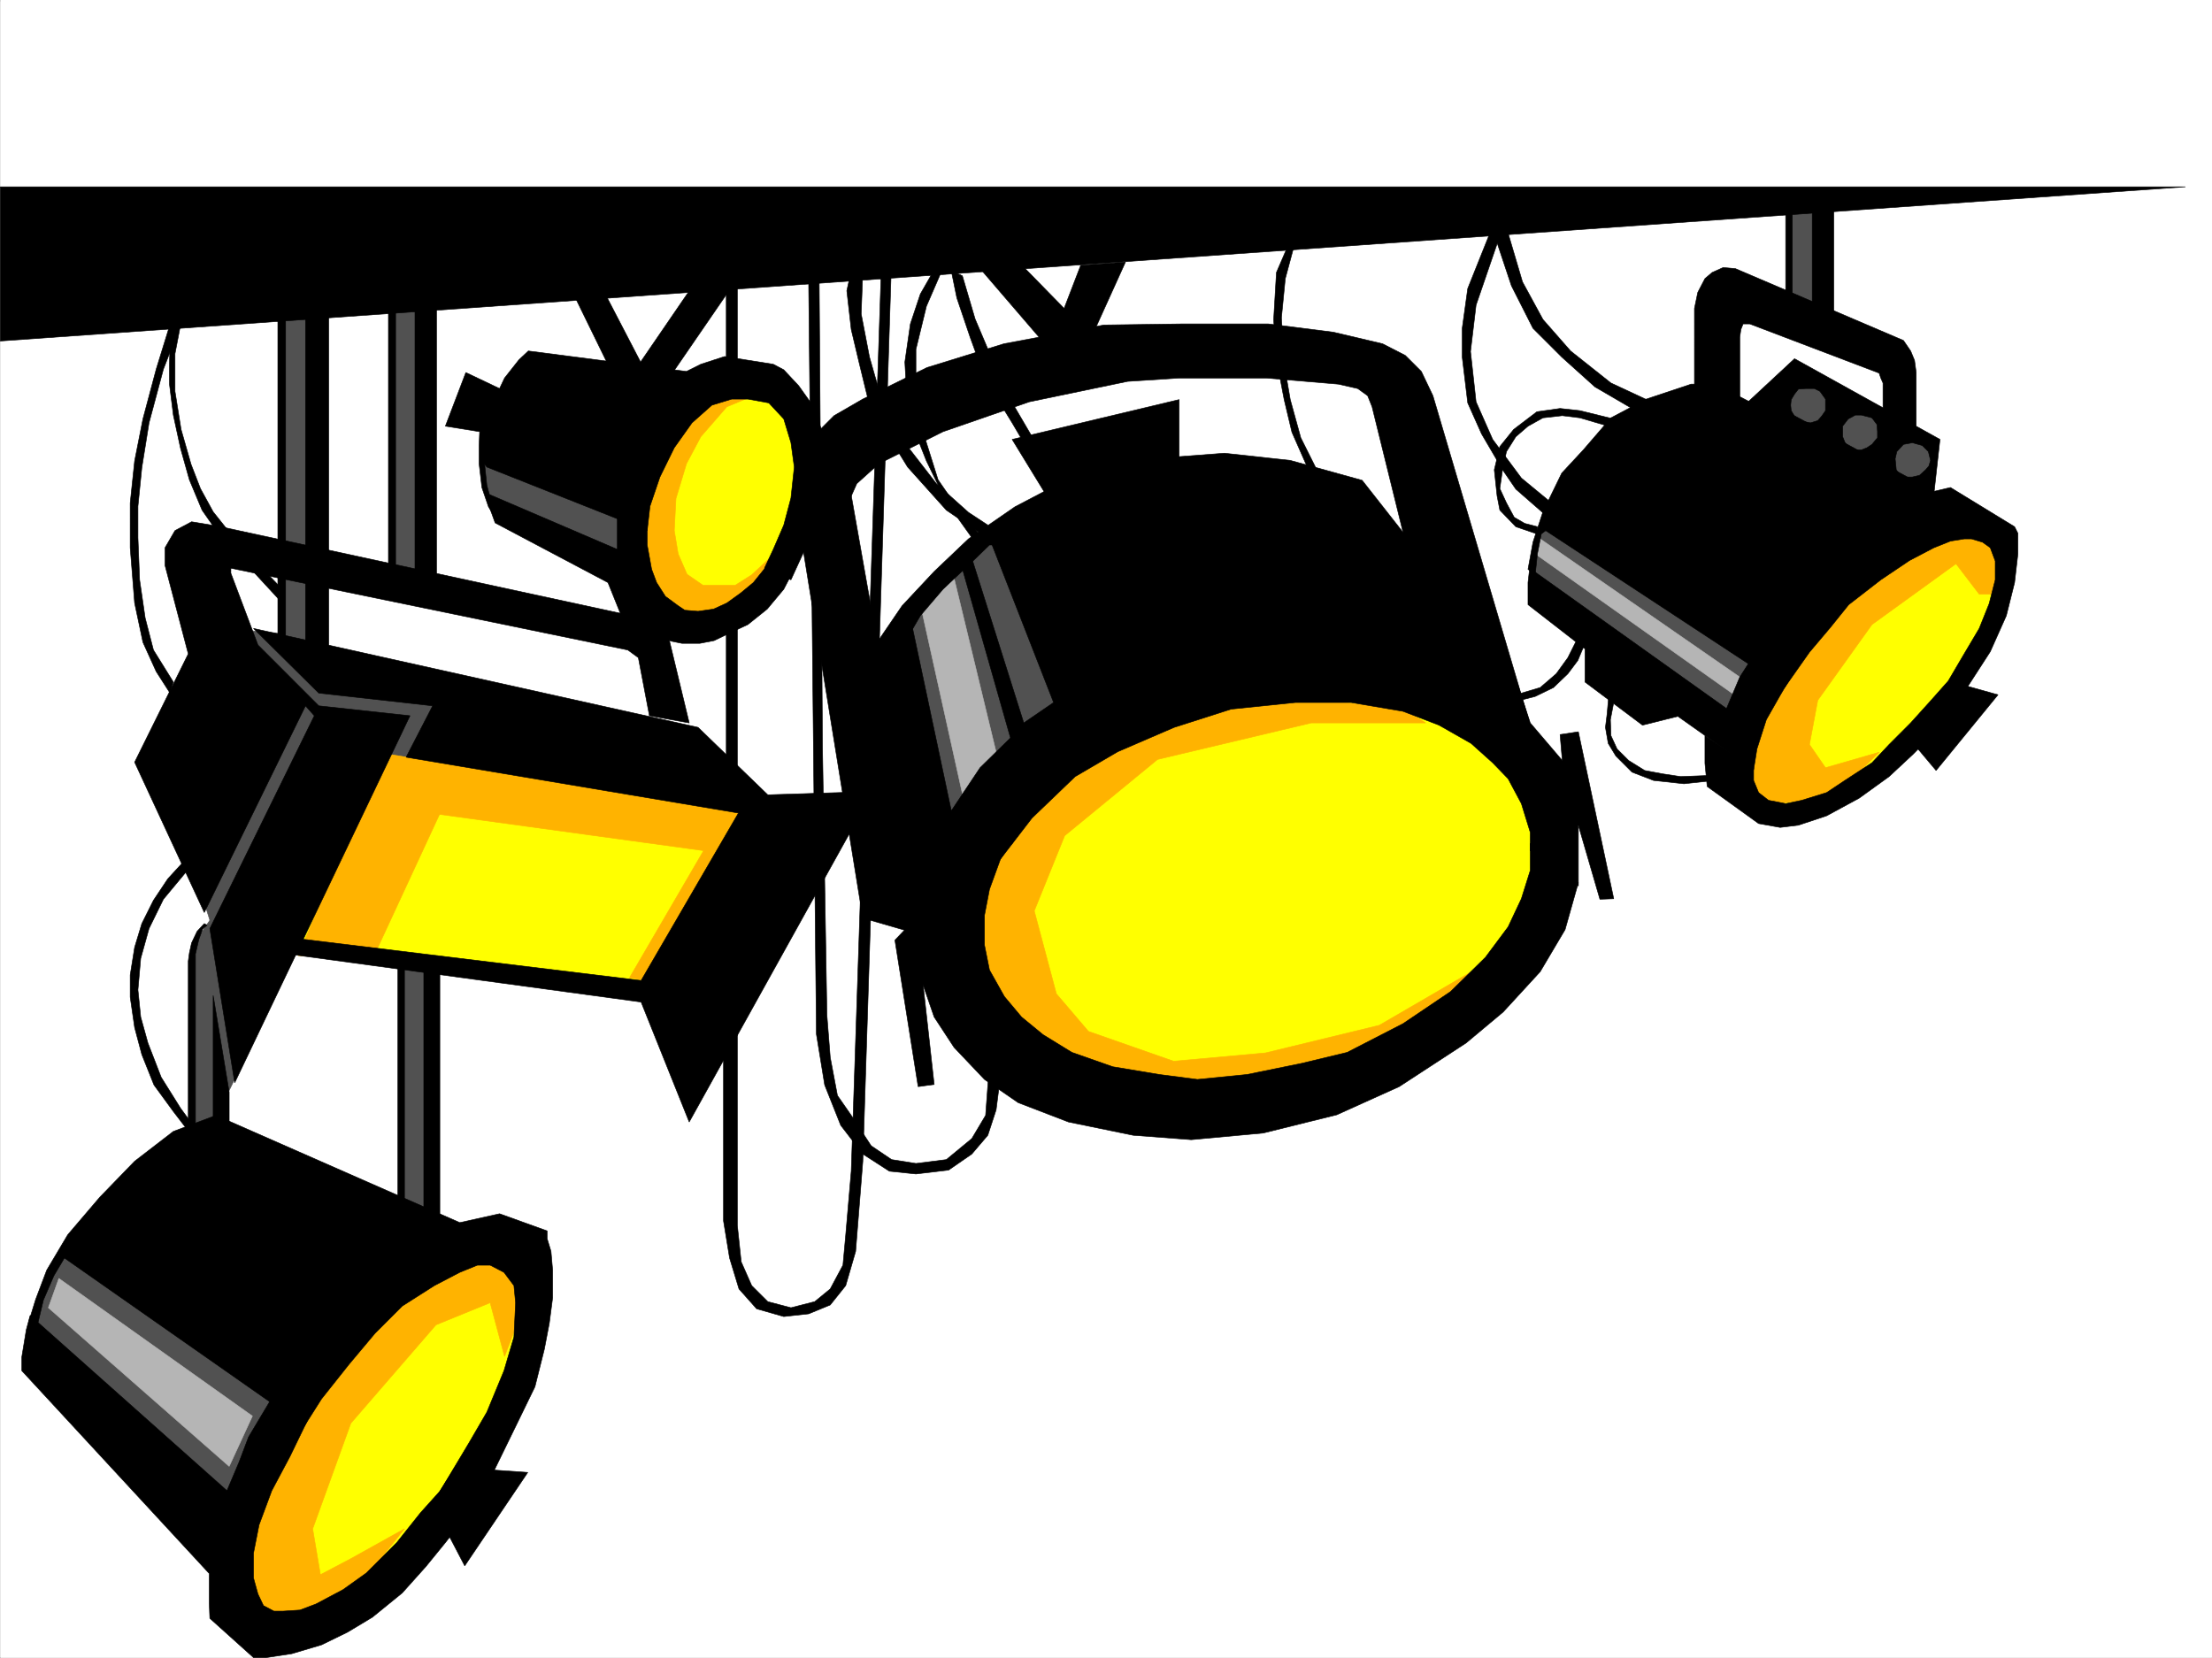
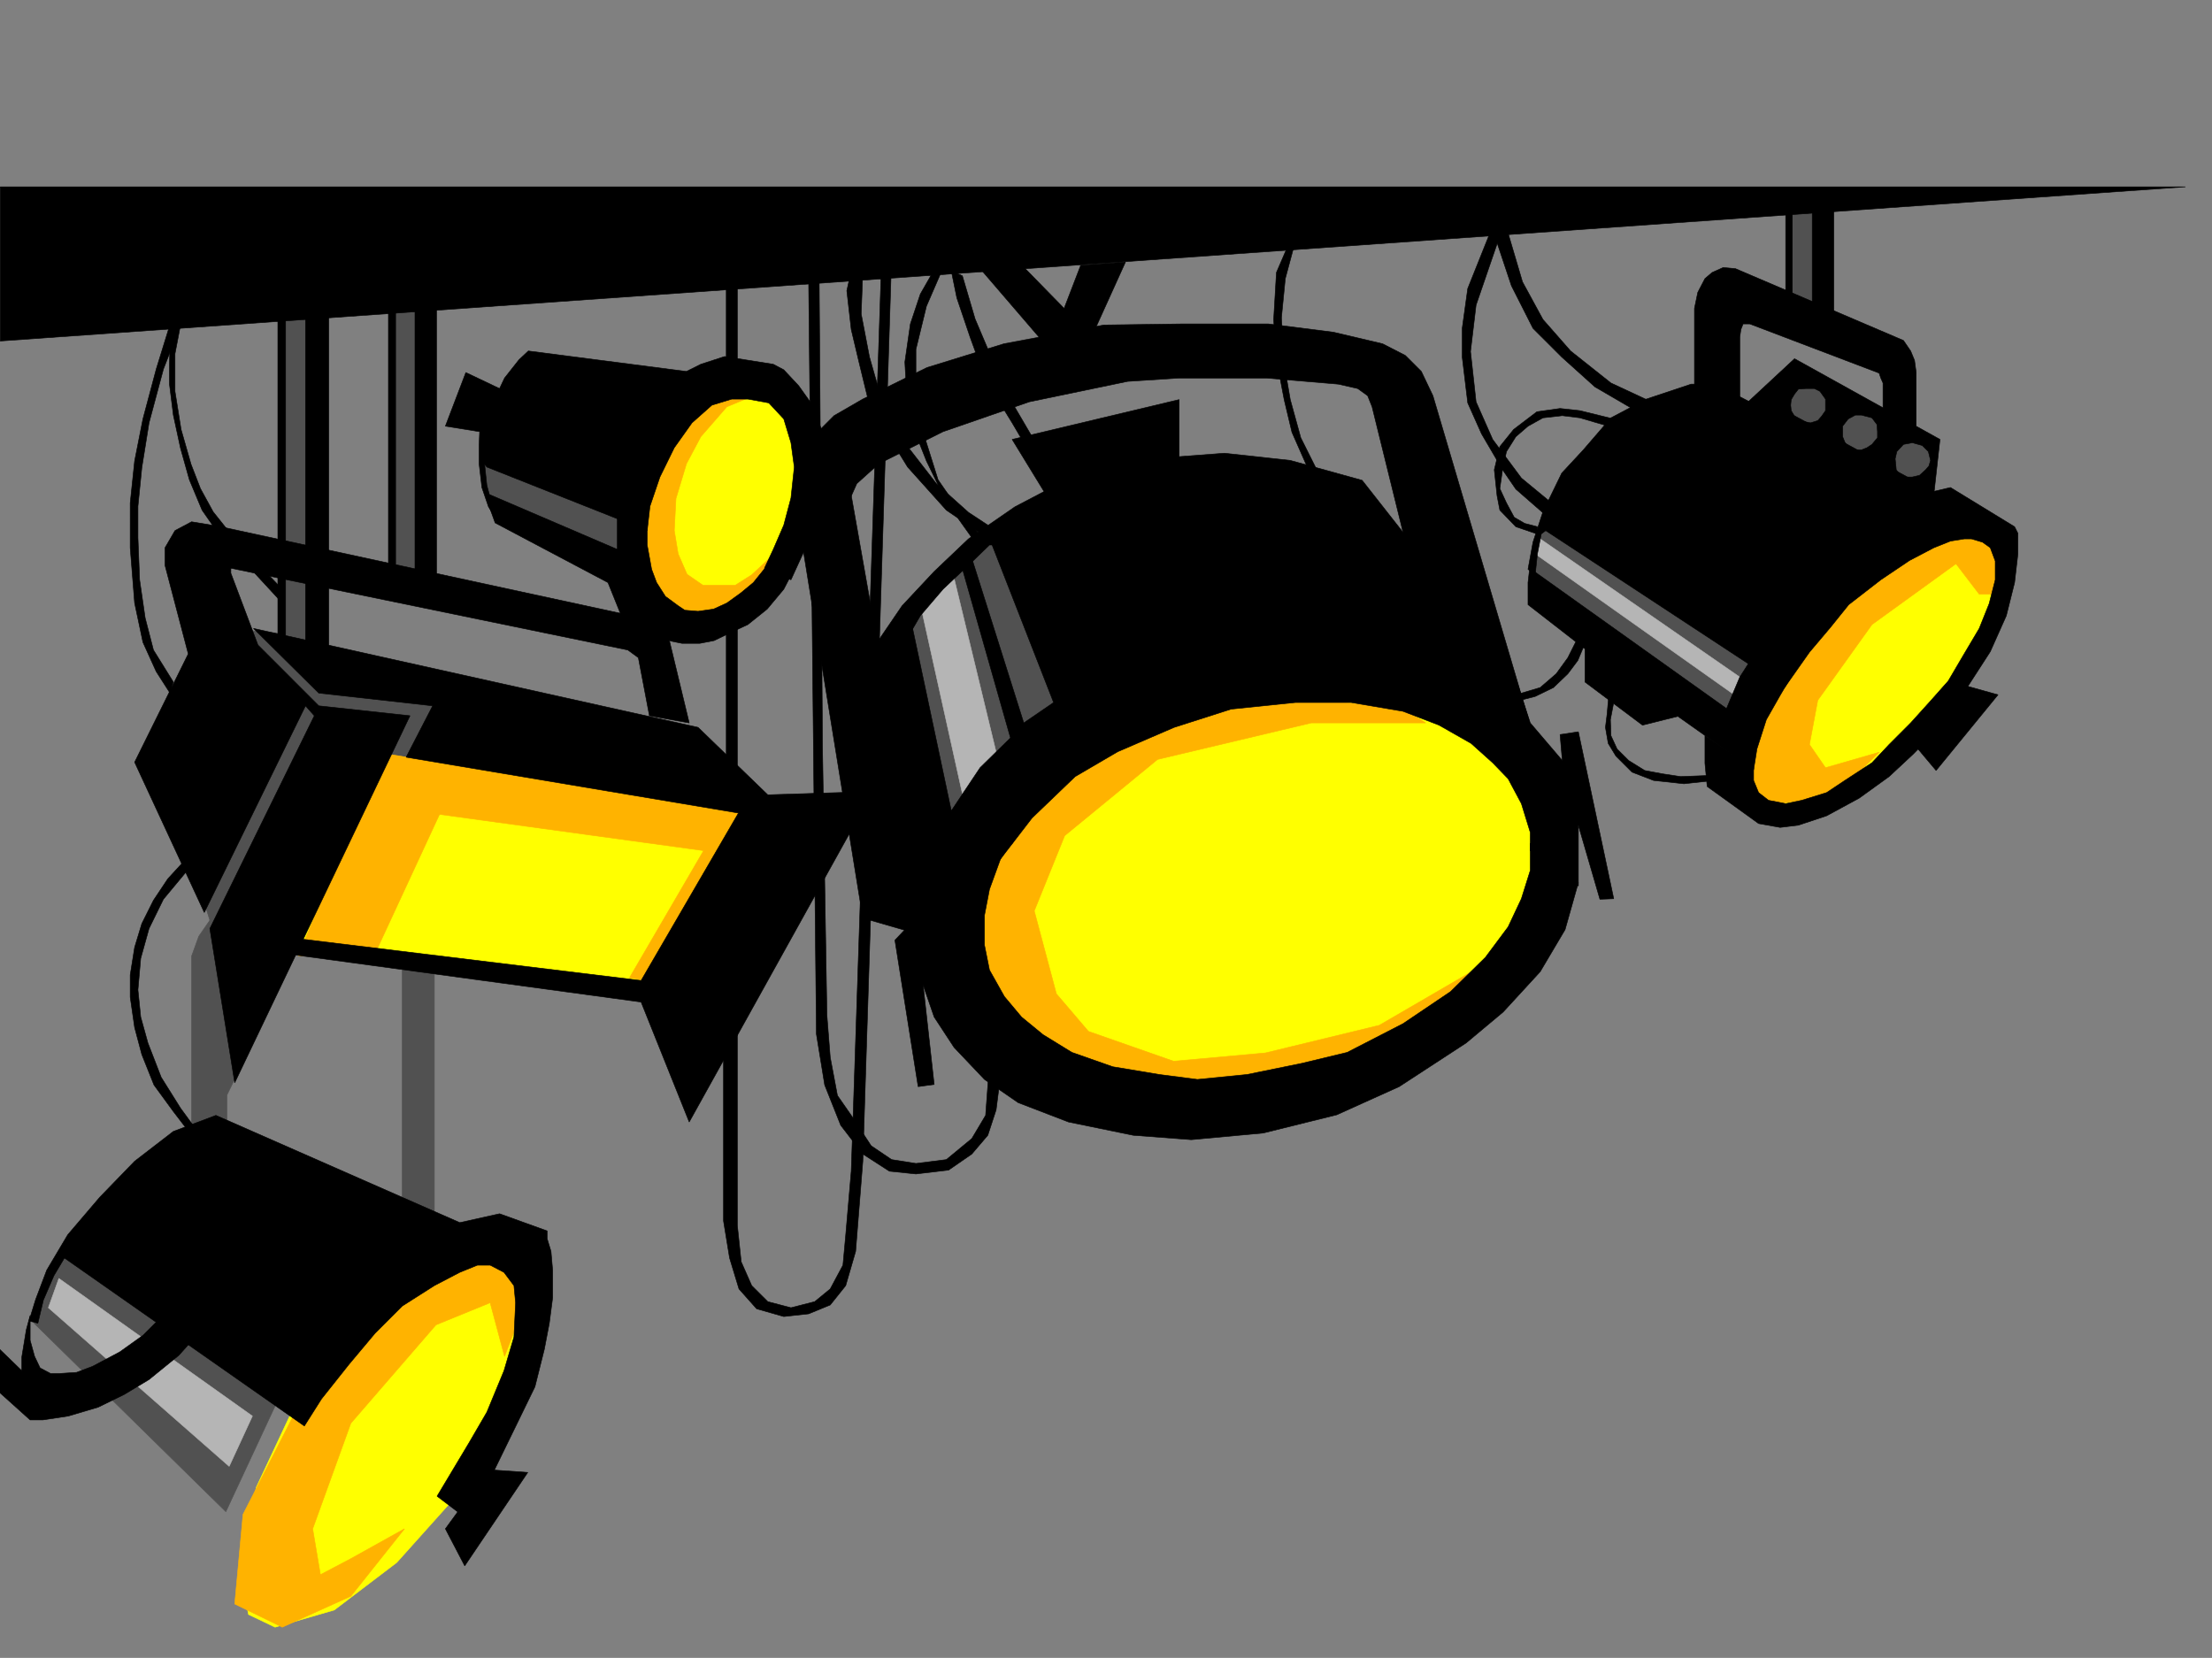
<svg xmlns="http://www.w3.org/2000/svg" width="2997.387" height="2246.668">
  <rect width="100%" height="100%" fill="#808080" stroke="none" />
  <defs>
    <clipPath id="a">
-       <path d="M0 0h2997v2244.137H0Zm0 0" />
-     </clipPath>
+       </clipPath>
  </defs>
-   <path fill="#fff" d="M.371 2246.297h2997.016V0H.371Zm0 0" />
  <g clip-path="url(#a)" transform="translate(.371 2.16)">
    <path fill="#fff" fill-rule="evenodd" stroke="#fff" stroke-linecap="square" stroke-linejoin="bevel" stroke-miterlimit="10" stroke-width=".743" d="M.742 2244.137h2995.531V-2.16H.743Zm0 0" />
  </g>
  <path fill="#515151" fill-rule="evenodd" stroke="#515151" stroke-linecap="square" stroke-linejoin="bevel" stroke-miterlimit="10" stroke-width=".743" d="m2610.766 680.105 9.734-80.156-190.296-96.613-54.704 54.66zm-522.219 32.961-3.754 20.215-8.992 26.98 2.266 28.466 267.484 184.98 30.692-74.133zm-741.023.743-40.469 32.96-55.445 60.684-33.703 40.43 64.437 314.597L1456.926 961Zm-694.535-89.891 2.23 30.734 9.734 31.434 181.31 88.406-2.231-88.406zM529.356 414.969v359.523l52.433 11.965V412.7Zm0 0" />
  <path fill="#515151" fill-rule="evenodd" stroke="#515151" stroke-linecap="square" stroke-linejoin="bevel" stroke-miterlimit="10" stroke-width=".743" d="M259.606 1542.223v-246.45l9.734-26.937 15.016-21.742-7.508-23.969 52.434-369.258 50.945 4.496V428.418l53.96-7.469v459.895l280.227 86.883-125.863 331.058v370.746h-43.476V1302.54l-140.098-18.73-97.399 199.996v74.136zM87.29 1692.758l-18.727 33.703-14.977 38.941-7.508 27.723 259.977 255.441 76.441-164.062zM2422.696 283.867l-2.23 134.074 47.937 20.997 2.27-155.07zm0 0" />
  <path fill="#b5b5b5" fill-rule="evenodd" stroke="#b5b5b5" stroke-linecap="square" stroke-linejoin="bevel" stroke-miterlimit="10" stroke-width=".743" d="m2087.059 730.27 270.457 187.289-7.469 23.968-269.75-191.004zM65.551 1772.168l245 214.973 31.477-68.153L79.782 1732.48Zm1183.086-946.766 55.445 250.16 46.45-53.175-59.938-247.895zm0 0" />
  <path fill="#ff0" fill-rule="evenodd" stroke="#ff0" stroke-linecap="square" stroke-linejoin="bevel" stroke-miterlimit="10" stroke-width=".743" d="m2633.992 723.547-97.398 40.43-96.656 94.386-56.188 97.36-14.972 70.418 4.496 47.937 29.207 25.453 58.453-8.21 75.66-47.938 77.184-73.43 53.918-79.371 35.972-69.676 7.508-70.383-27.723-29.988zm-551.429 346.777 12.707 87.66-51.688 132.551-125.863 109.363-159.605 67.407-176.813 12.746-158.082-43.438-94.426-83.168-16.46-130.32 77.144-128.832 152.098-114.602 188.074-38.164 188.07 11.965 125.863 71.164zM336.79 2187.879l35.968 17.203 80.156-23.223 84.692-64.398 83.164-92.863 50.168-88.407 33-90.632 11.219-71.903-6.723-52.433-19.512-23.97-37.457-1.487-59.941 25.457-65.18 44.18-67.445 68.933-60.684 72.648-50.949 108.622-21.7 118.316zM989.368 536.297l-36.676 8.25-41.211 41.172-34.488 60.683-11.223 77.145 2.973 57.672 28.503 51.691 48.68 14.973 71.946-22.48 48.68-62.915 31.476-97.36-6.727-94.386-57.71-40.43zM401.97 1279.313l121.362-256.926 478.04 76.402L865.77 1333.23zm0 0" />
  <path fill="#ffb300" fill-rule="evenodd" stroke="#ffb300" stroke-linecap="square" stroke-linejoin="bevel" stroke-miterlimit="10" stroke-width=".743" d="M1015.602 538.523 984.91 551.27l-35.231 40.468-19.473 36.676-14.23 47.195-2.27 43.442 5.243 31.472 12 27.684 21.742 15.016h43.437l22.485-14.235 32.96-30.73-28.464 52.433-42.696 31.473-36.714 5.242-29.993-3.011-26.234-20.958-14.977-31.476-6.726-31.438v-48.718l14.976-58.414 28.465-50.907 29.207-32.218 40.47-21.743zM853.024 1325.02l100.41-172.274-463.805-63.695 33.703-67.406 480.305 77.144-131.14 229.945zM1931.95 979.691h-155.11l-208.285 49.461-125.863 103.34-41.211 101.895 29.949 112.336 43.48 50.945 115.383 40.43 124.38-11.223L1869 1389.418l179.078-104.121-157.34 141.578-311.703 72.648-207.542-80.898-64.438-101.856 20.996-174.542 125.121-152.762 229.281-52.434 218.766 23.188zM683.684 1838.09l-19.473-72.688-73.43 29.992L475.4 1928.727l-51.692 143.027 10.48 62.168 41.212-21.7 72.683-40.468-72.683 91.375-92.903 41.953-64.437-31.434 11.223-121.367 94.425-184.98 115.383-121.367 154.328-62.914 21.739 73.43zm0 0" />
  <path fill="#ffb300" fill-rule="evenodd" stroke="#ffb300" stroke-linecap="square" stroke-linejoin="bevel" stroke-miterlimit="10" stroke-width=".743" d="m601.262 1091.32-94.39 203.711H404.234l92.902-224.707zm2080.703-286.132-31.473-41.211-113.898 82.421-73.43 102.598-11.222 59.941 21.699 31.434 72.688-20.957-61.426 60.645-95.914 11.261-39.723-71.906 60.723-123.594 116.125-121.328 102.636-60.683 83.91 9.738 10.52 81.64zm0 0" />
  <path fill-rule="evenodd" stroke="#000" stroke-linecap="square" stroke-linejoin="bevel" stroke-miterlimit="10" stroke-width=".743" d="m182.422 1032.906 72.688-146.82-31.477-119.844v-23.969l13.488-23.222 22.485-11.965 35.969 5.98 584.43 126.567 24.71 18.73 29.207 121.328-53.918-9.738-14.976-78.629-14.27-10.48-537.937-110.848v6.727l36.715 97.359 82.421 82.422 123.594 13.45-237.492 497.35-33.703-208.948 141.578-288.403-11.961-13.45-137.125 280.114zm0 0" />
-   <path fill-rule="evenodd" stroke="#000" stroke-linecap="square" stroke-linejoin="bevel" stroke-miterlimit="10" stroke-width=".743" d="M343.512 851.637 945.926 985.71l94.426 91.375 142.324-4.496-248.754 447.89-65.18-162.539-478.777-65.14v-22.48l478.778 58.413 131.886-226.933-450.316-75.66 35.972-69.637-154.328-17.242zM.371 462.125l2961.043-208.953H.371ZM40.84 1782.649l266.738 237.453 16.461-38.946 12.75-33.742 34.446-57.672 44.965 35.973-23.227 47.937-24.71 46.45-17.243 46.41-7.508 38.203v33.703l6.024 21.738 7.468 15.719 14.23 7.508h12.005l23.226-1.524 21.738-8.21 36.715-19.473 31.477-22.485 41.21-41.21 32.18-40.43 26.235-29.207 23.969-37.457 41.21 22.484-31.472 50.906-26.2 33.703-26.234 32.22-32.218 35.972-40.47 32.922-33.702 20.254-35.23 17.203-40.43 12.004-34.489 5.242h-17.242l-59.156-53.176-.781-20.215v-40.469L29.578 1857.563v-18.727l6.024-36.715zm0 0" />
+   <path fill-rule="evenodd" stroke="#000" stroke-linecap="square" stroke-linejoin="bevel" stroke-miterlimit="10" stroke-width=".743" d="M343.512 851.637 945.926 985.71l94.426 91.375 142.324-4.496-248.754 447.89-65.18-162.539-478.777-65.14v-22.48l478.778 58.413 131.886-226.933-450.316-75.66 35.972-69.637-154.328-17.242zM.371 462.125l2961.043-208.953H.371ZM40.84 1782.649v33.703l6.024 21.738 7.468 15.719 14.23 7.508h12.005l23.226-1.524 21.738-8.21 36.715-19.473 31.477-22.485 41.21-41.21 32.18-40.43 26.235-29.207 23.969-37.457 41.21 22.484-31.472 50.906-26.2 33.703-26.234 32.22-32.218 35.972-40.47 32.922-33.702 20.254-35.23 17.203-40.43 12.004-34.489 5.242h-17.242l-59.156-53.176-.781-20.215v-40.469L29.578 1857.563v-18.727l6.024-36.715zm0 0" />
  <path fill-rule="evenodd" stroke="#000" stroke-linecap="square" stroke-linejoin="bevel" stroke-miterlimit="10" stroke-width=".743" d="m51.32 1793.125 7.505-31.434 14.234-32.964 14.23-23.965 325.157 227.68 23.226-36.68 37.496-47.192 35.192-41.953 36.715-36.715 43.476-27.683 34.45-17.988 23.968-9.735h17.242l18.73 9.734 13.489 17.989 2.227 23.183-2.227 46.454-13.488 45.707-23.227 56.148-23.969 41.21-43.48 72.65 37.46 28.464 37.497-58.414 31.434-64.437 26.238-53.922 12.746-50.906 6.727-35.231 4.496-34.445v-37.457l-2.23-25.457-5.24-17.243v-10.476l-64.437-23.227L623 1656.824l-330.433-145.336-57.672 21.739-52.473 40.43-47.195 48.718-43.441 50.91-28.465 47.938-15.012 39.722-8.992 29.211zM659.715 632.91l217.278 86.14 3.753-32.964 13.489-39.684 19.472-39.687 23.97-33.703 26.98-23.969 26.976-8.25h21.742l28.465 5.238 20.215 21.739 9.734 32.18 4.497 32.96-4.497 41.957-9.734 36.715-14.234 32.922-11.965 25.492 35.933 15.719 24.008-52.434 14.23-51.691 7.47-53.176-2.97-42.695-13.491-36.676-18.727-26.238-20.254-21.7-14.234-7.507-65.922-10.477-32.219 10.477-19.473 9.738-214.304-27.723-12.746 12.004-19.473 24.711-6.727 14.23-45.707-21.738-27.722 72.688 46.449 7.469-.742 18.726v24.711l3.754 32.219 8.953 26.199 5.281 8.25 9.734 5.98-12.004-23.968-5.238-19.469-3.012-28.465zm0 0" />
  <path fill-rule="evenodd" stroke="#000" stroke-linecap="square" stroke-linejoin="bevel" stroke-miterlimit="10" stroke-width=".743" d="m661.942 669.625 174.582 74.879v-45.668l40.469 14.973v24.71l5.984 32.961 6.762 17.989 11.964 18.726 17.247 12.711 8.992 6.02 17.984 1.484 20.996-3.008 17.989-8.21 18.726-13.493 17.207-14.23 18.727-23.227 17.988-32.96 26.977 21.738-22.481 43.44-22.484 26.942-26.196 20.996-20.996 9.735-24.715 11.965-19.468 3.754h-24.008l-14.977-3.012-65.18-29.207-20.214-50.164-152.88-80.899-9.737-26.98zm569.453 157.301 57.672 271.863 38.984-58.418 41.211-40.426-69.676-244.925 12.746-12.747 74.918 237.418 40.465-27.683-89.183-228.461 32.96-29.207 51.727-31.477 69.676-29.953 76.402-11.965 89.93-6.761 89.148 9.734 97.399 26.98 206.058 262.165 21.739 66.628 43.441 50.946-3.012-35.192 24.75-3.75 47.938 226.192-18.73.742-29.208-100.367v82.422l-65.18-47.938v-24.75l-12.003-38.945-17.985-33.703-20.957-21.7-29.25-26.238-43.437-24.71-48.719-18.727-70.422-11.965h-75.656L1668.219 961l-77.18 24.71-76.441 32.962-57.672 33.703-58.457 56.148-42.695 55.446-114.64 121.328-46.454-399.211zm0 0" />
  <path fill-rule="evenodd" stroke="#000" stroke-linecap="square" stroke-linejoin="bevel" stroke-miterlimit="10" stroke-width=".743" d="m1379.743 1127.996-23.97 35.973-14.976 41.21-6.765 35.192v40.43l6.765 33.703 20.215 35.973 23.227 27.718 29.207 23.97 38.984 23.968 55.441 19.472 62.954 10.481 51.687 6.723 67.41-6.723 73.43-14.977 62.207-14.976 75.66-38.942 64.438-43.48 47.191-46.41 30.734-41.215 17.985-38.2 12.004-38.198v-36.676l65.18 53.176-17.985 63.652-33.707 56.93-50.203 54.664-50.203 41.953-90.676 59.16-84.648 38.2-99.668 24.71-97.399 8.992-78.668-5.98-87.664-17.989-68.187-26.195-45.711-31.476-41.211-43.438-26.977-41.176-14.976-43.437 14.976 134.816-21.703 2.973-31.473-198.473 13.489-14.234 145.336-116.828zm0 0" />
  <path fill-rule="evenodd" stroke="#000" stroke-linecap="square" stroke-linejoin="bevel" stroke-miterlimit="10" stroke-width=".743" d="m1340.797 738.52-22.48 21.742-40.469 38.199-30.734 35.934-20.957 35.972 17.984 395.457-74.953-21.699-82.383-508.574 27.723-96.656 37.457 23.968 36.715 207.504 33.703-49.46 43.441-46.415 46.488-44.222 62.914-43.438 45.707-23.969-51.69 75.657zm0 0" />
  <path fill-rule="evenodd" stroke="#000" stroke-linecap="square" stroke-linejoin="bevel" stroke-miterlimit="10" stroke-width=".743" d="m1151.985 675.61 8.992-20.215 29.95-26.98 86.921-43.438 116.867-40.43 133.371-27.723 69.676-4.496h118.395l97.398 8.25 26.238 5.98 13.489 9.739 5.98 14.973 53.961 218.726L2073.571 982.7l-131.883-446.402-15.719-32.961-21.742-21.703-30.73-15.758-66.665-15.715-88.406-11.223H1603.04l-107.172 1.485-135.597 25.453-104.164 32.219-86.918 42.699-38.946 22.48-24.71 24.711-6.762 44.926zm0 0" />
  <path fill-rule="evenodd" stroke="#000" stroke-linecap="square" stroke-linejoin="bevel" stroke-miterlimit="10" stroke-width=".743" d="m1418.723 672.598-47.23-77.145 226.27-53.918v82.383zm675.805 46.452L2418.2 931.755l33.742-47.938 28.465-33.703 24.71-30.695 43.481-33.703 38.941-26.195 32.961-17.247 22.485-8.992 18.726-3.011h9.739l15.015 4.496 10.477 7.507 6.726 17.989v25.453l-8.21 32.219-13.493 33.703-21.738 36.676-20.254 34.488-23.226 26.195-27.72 30.695-29.21 29.246-23.223 24.711-36.715 23.97-24.71 16.46-33.747 10.477-21.699 4.496-23.227-4.496-13.488-10.477-6.765-16.46v-16.5l-65.922-44.184v37.457l3.011 31.437 69.676 50.203 29.207 5.238 24.711-3.007 38.242-12.711 44.18-23.965 40.469-29.211 32.219-29.988 41.957-42.696 31.472-47.937 31.477-48.68 21.738-48.68 11.223-44.925 4.496-38.946v-27.718l-4.496-8.996-86.918-53.176-22.485 5.242-237.492-128.836-12.004 7.508-46.449-23.969h-32.96l-60.684 20.215-47.977 25.453-37.457 43.442-29.207 31.472-25.496 52.434-13.488 41.172-6.727 36.714 9.738 7.508 3.008-28.465 5.242-26.976zm0 0" />
  <path fill-rule="evenodd" stroke="#000" stroke-linecap="square" stroke-linejoin="bevel" stroke-miterlimit="10" stroke-width=".743" d="m2072.79 769.996 266.738 190.223 17.988-42.66 18.727-29.246 50.949 28.464-14.977 25.493-18.726 32.96-12.75 39.688-4.496 28.465-102.637-72.649-47.938 11.965-77.925-58.414V879.36l-77.184-59.941v-29.95zm358.898-205.976-4.496-7.508-.742-7.469.742-7.508 4.496-7.508 5.238-6.722 9.778-.746h11.964l7.504 3.754 7.469 10.48v15.719l-5.238 7.508-5.239 5.98-9.738 3.012-12.004-2.27 62.953 34.45-4.496-5.985-3.011-7.469v-14.23l7.507-9.738 9.735-5.278h8.25l14.234 3.754 6.762 8.992.746 9.739v8.25l-7.508 8.992-6.726 4.496-7.508 2.973h-10.477l62.91 34.445-5.238-7.469-1.488-14.973 2.23-9.738 8.992-9.734 12.004-2.27 13.489 3.754 8.25 8.25 2.972 11.965-2.226 7.508-4.496 5.238-8.25 7.469-9.739 2.27h-11.261l40.468 23.222 8.25-74.172-197.062-109.363-62.91 58.457zm0 0" />
  <path fill-rule="evenodd" stroke="#000" stroke-linecap="square" stroke-linejoin="bevel" stroke-miterlimit="10" stroke-width=".743" d="m2186.688 952.008-4.496 23.222.742 21.704 8.25 17.984 15.758 15.719 21.699 13.488 23.969 4.5 24.75 3.75 38.945-1.523v7.507l-34.45 3.754-41.21-4.496-29.207-11.262-21.738-21.699-10.48-17.246-3.755-21.7 2.23-17.983 2.266-25.457zm475.023-23.227 45.711 12.746-83.91 102.598-31.477-37.457zm-578.406-214.972-17.242-4.496-14.23-8.25-10.481-19.473-8.992-19.469 3.754-26.2 5.238-23.968 12.707-20.215 16.5-14.23 20.215-11.262 26.238-2.973 23.969 2.973 38.238 11.262 7.469-9.738-45.707-11.258-26.98-2.973-31.438 4.457-31.473 23.969-18.73 23.226-7.508 31.473 3.754 35.191 3.754 19.473 21.699 22.48 28.504 9.739zM230.395 939.262l-18.727-29.211-17.988-39.684-11.258-53.176-5.984-74.918V681.59l5.984-56.93 11.258-56.89 17.988-67.446 18.727-60.644 14.234.742-23.226 59.902-19.473 72.688-9.734 60.644-5.278 52.43v42.7l2.266 56.929 7.508 51.691 11.222 43.438 26.98 43.441zm0 0" />
  <path fill-rule="evenodd" stroke="#000" stroke-linecap="square" stroke-linejoin="bevel" stroke-miterlimit="10" stroke-width=".743" d="m244.63 440.422-7.509 38.945v50.946l8.25 51.652 13.489 47.195 12.75 32.961 17.242 31.473 35.187 44.183 58.457 60.684v18.73l-35.972-38.984-43.442-44.926-29.246-41.953-17.203-41.172-12.004-42.699-9.734-44.965-5.242-41.914v-26.98l.742-29.207 4.5-23.97zm0 0" />
  <path fill-rule="evenodd" stroke="#000" stroke-linecap="square" stroke-linejoin="bevel" stroke-miterlimit="10" stroke-width=".743" d="M376.512 430.688v428.417l10.48 5.239V430.688Zm37.461-2.27v439.68l31.473 8.25V425.445Zm112.371-8.953V767.73l9.738 2.266V419.465Zm35.973 0v369.262h29.207V410.473Zm-307.953 759.476-32.961 39.688-19.473 39.727-11.258 40.43-3.754 42.694 3.754 36.715 9.735 35.192 17.988 46.449 26.234 41.918 22.48 30.73-7.503 5.985-24.711-32.219-26.238-35.934-16.461-41.21-9.774-36.676-5.984-41.211v-29.953l5.984-37.457 9.774-32.22 15.718-31.433 19.473-29.21 24.75-26.977zm0 0" />
-   <path fill-rule="evenodd" stroke="#000" stroke-linecap="square" stroke-linejoin="bevel" stroke-miterlimit="10" stroke-width=".743" d="m276.848 1251.59-9.738 10.48-7.504 15.758-2.973 13.488-1.523 11.223v226.191h9.734V1292.8l4.496-19.468 5.238-14.234 6.024-5.239zm12.004 97.398 21.7 131.063v52.433h-21.7zm250.238-38.198v316.827l8.992 2.969v-319.797zm35.192-3.755v337.785l21.738 7.508v-337.824zm194.836-925.027 81.64 167.035 28.504 2.973 119.879-174.504-43.477-14.977L868 490.585l-50.203-96.612zm0 0" />
  <path fill-rule="evenodd" stroke="#000" stroke-linecap="square" stroke-linejoin="bevel" stroke-miterlimit="10" stroke-width=".743" d="M999.141 382.008v108.578h-15.012V382.008ZM984.13 837.406v187.25l15.011 18.727V832.164Zm15.011 560.262v262.91l5.242 49.422 14.23 32.219 21.739 21.699 31.437 8.25 32.22-8.25 20.995-17.203 17.242-32.219 3.715-40.469 7.508-86.878 3.012-88.368 38.2-1148.992h13.491l-38.984 1223.867-9.734 122.11-13.493 46.453-20.957 26.195-29.207 12.004-33.742 3.715-36.715-10.477-23.969-26.941-12.746-41.953-8.21-50.207v-283.121zm0 0" />
  <path fill-rule="evenodd" stroke="#000" stroke-linecap="square" stroke-linejoin="bevel" stroke-miterlimit="10" stroke-width=".743" d="m1095.797 382.008 10.48 1019.414 11.22 68.894 21.742 54.66 29.949 38.946 35.972 23.227 35.973 3.753 44.219-5.242 31.476-21.738 21.704-25.453 11.257-34.45 7.47-58.413-16.462-5.239-5.238 71.121-18.73 31.477-34.485 28.465-41.21 5.238-32.962-5.238-27.722-18.73-26.98-41.212-18.728-26.937-9.738-51.692-4.496-56.93-5.98-361.011-4.5-632.91zm73.391-14.977-2.23 58.414 11.222 58.418 19.512 68.153 32.219 53.175 38.94 50.204 43.481 38.945 26.2 17.242-6.727 13.45-49.46-33.704-52.435-58.418-51.73-83.867-14.23-58.457-10.48-44.18-5.981-52.433 5.98-26.942zm0 0" />
  <path fill-rule="evenodd" stroke="#000" stroke-linecap="square" stroke-linejoin="bevel" stroke-miterlimit="10" stroke-width=".743" d="m1274.836 370.004-19.472 44.965-14.23 58.414v47.195l9.733 65.14 20.254 64.438 28.465 41.172 28.465 33.703-6.766 9.735-38.94-54.66-26.981-55.446-25.453-64.394-3.754-69.68 7.468-51.649 13.489-40.468 17.988-31.438zm250.278-14.977-50.204 110.848-54.699 5.242-95.914-111.594 50.95-9.734 66.703 68.152 22.48-58.418zm-221.032 18.731 17.203 58.414 24.75 58.414 29.211 61.43 23.223 39.722-4.496 19.473-22.48-38.2-35.934-58.456-20.996-57.672-17.988-53.176-7.508-36.676zm992.008 150.535V417.941l4.496-21.703 9.735-18.726 9.738-8.25 14.973-6.727 16.5 1.485 227.757 97.359 9.739 14.234 5.277 12.746 2.227 16.461v75.66l-44.965-24.714V519.05l-2.969-6.723-2.27-6.726-175.324-66.664h-8.992l-2.973 7.468-1.523 10.477v87.664zm0 0" />
  <path fill-rule="evenodd" stroke="#000" stroke-linecap="square" stroke-linejoin="bevel" stroke-miterlimit="10" stroke-width=".743" d="M2419.723 286.875v128.094l8.992 8.21V285.392Zm35.973-1.485v129.58l29.207 17.945V277.883ZM661.942 1991.637l53.215 3.715-85.43 126.605-26.2-50.203zm1585.43-1442.594-64.438-29.992-54.703-43.438-37.457-42.699-27.723-50.906-21.7-73.43h-19.51l26.238 78.668 29.207 57.672 38.984 38.945 44.965 40.43 50.203 29.246zm0 0" />
  <path fill-rule="evenodd" stroke="#000" stroke-linecap="square" stroke-linejoin="bevel" stroke-miterlimit="10" stroke-width=".743" d="m2099.766 679.363-38.2-31.476-38.94-52.434-22.485-50.906-7.508-68.192 7.508-62.91 35.973-104.867h-14.274L1988.88 391l-7.47 53.918v38.945l7.47 62.168 18.73 41.953 28.504 48.68 17.945 26.2 41.21 35.972zm38.242 184.981-13.488 26.98-15.758 21.739-21.703 18.69-33 9.774v8.953l26.238-6.722 24.711-12.004 19.512-18.691 13.488-17.985 9.735-23.226zm-353.66-227.68-21.738-43.437-14.235-51.692-8.25-47.937-3.715-62.91 5.243-53.176 13.488-50.207-6.766-1.485-18.726 43.442-3.754 63.652 3.008 50.207 11.222 58.414 10.52 44.184 22.441 50.945zm0 0" />
</svg>